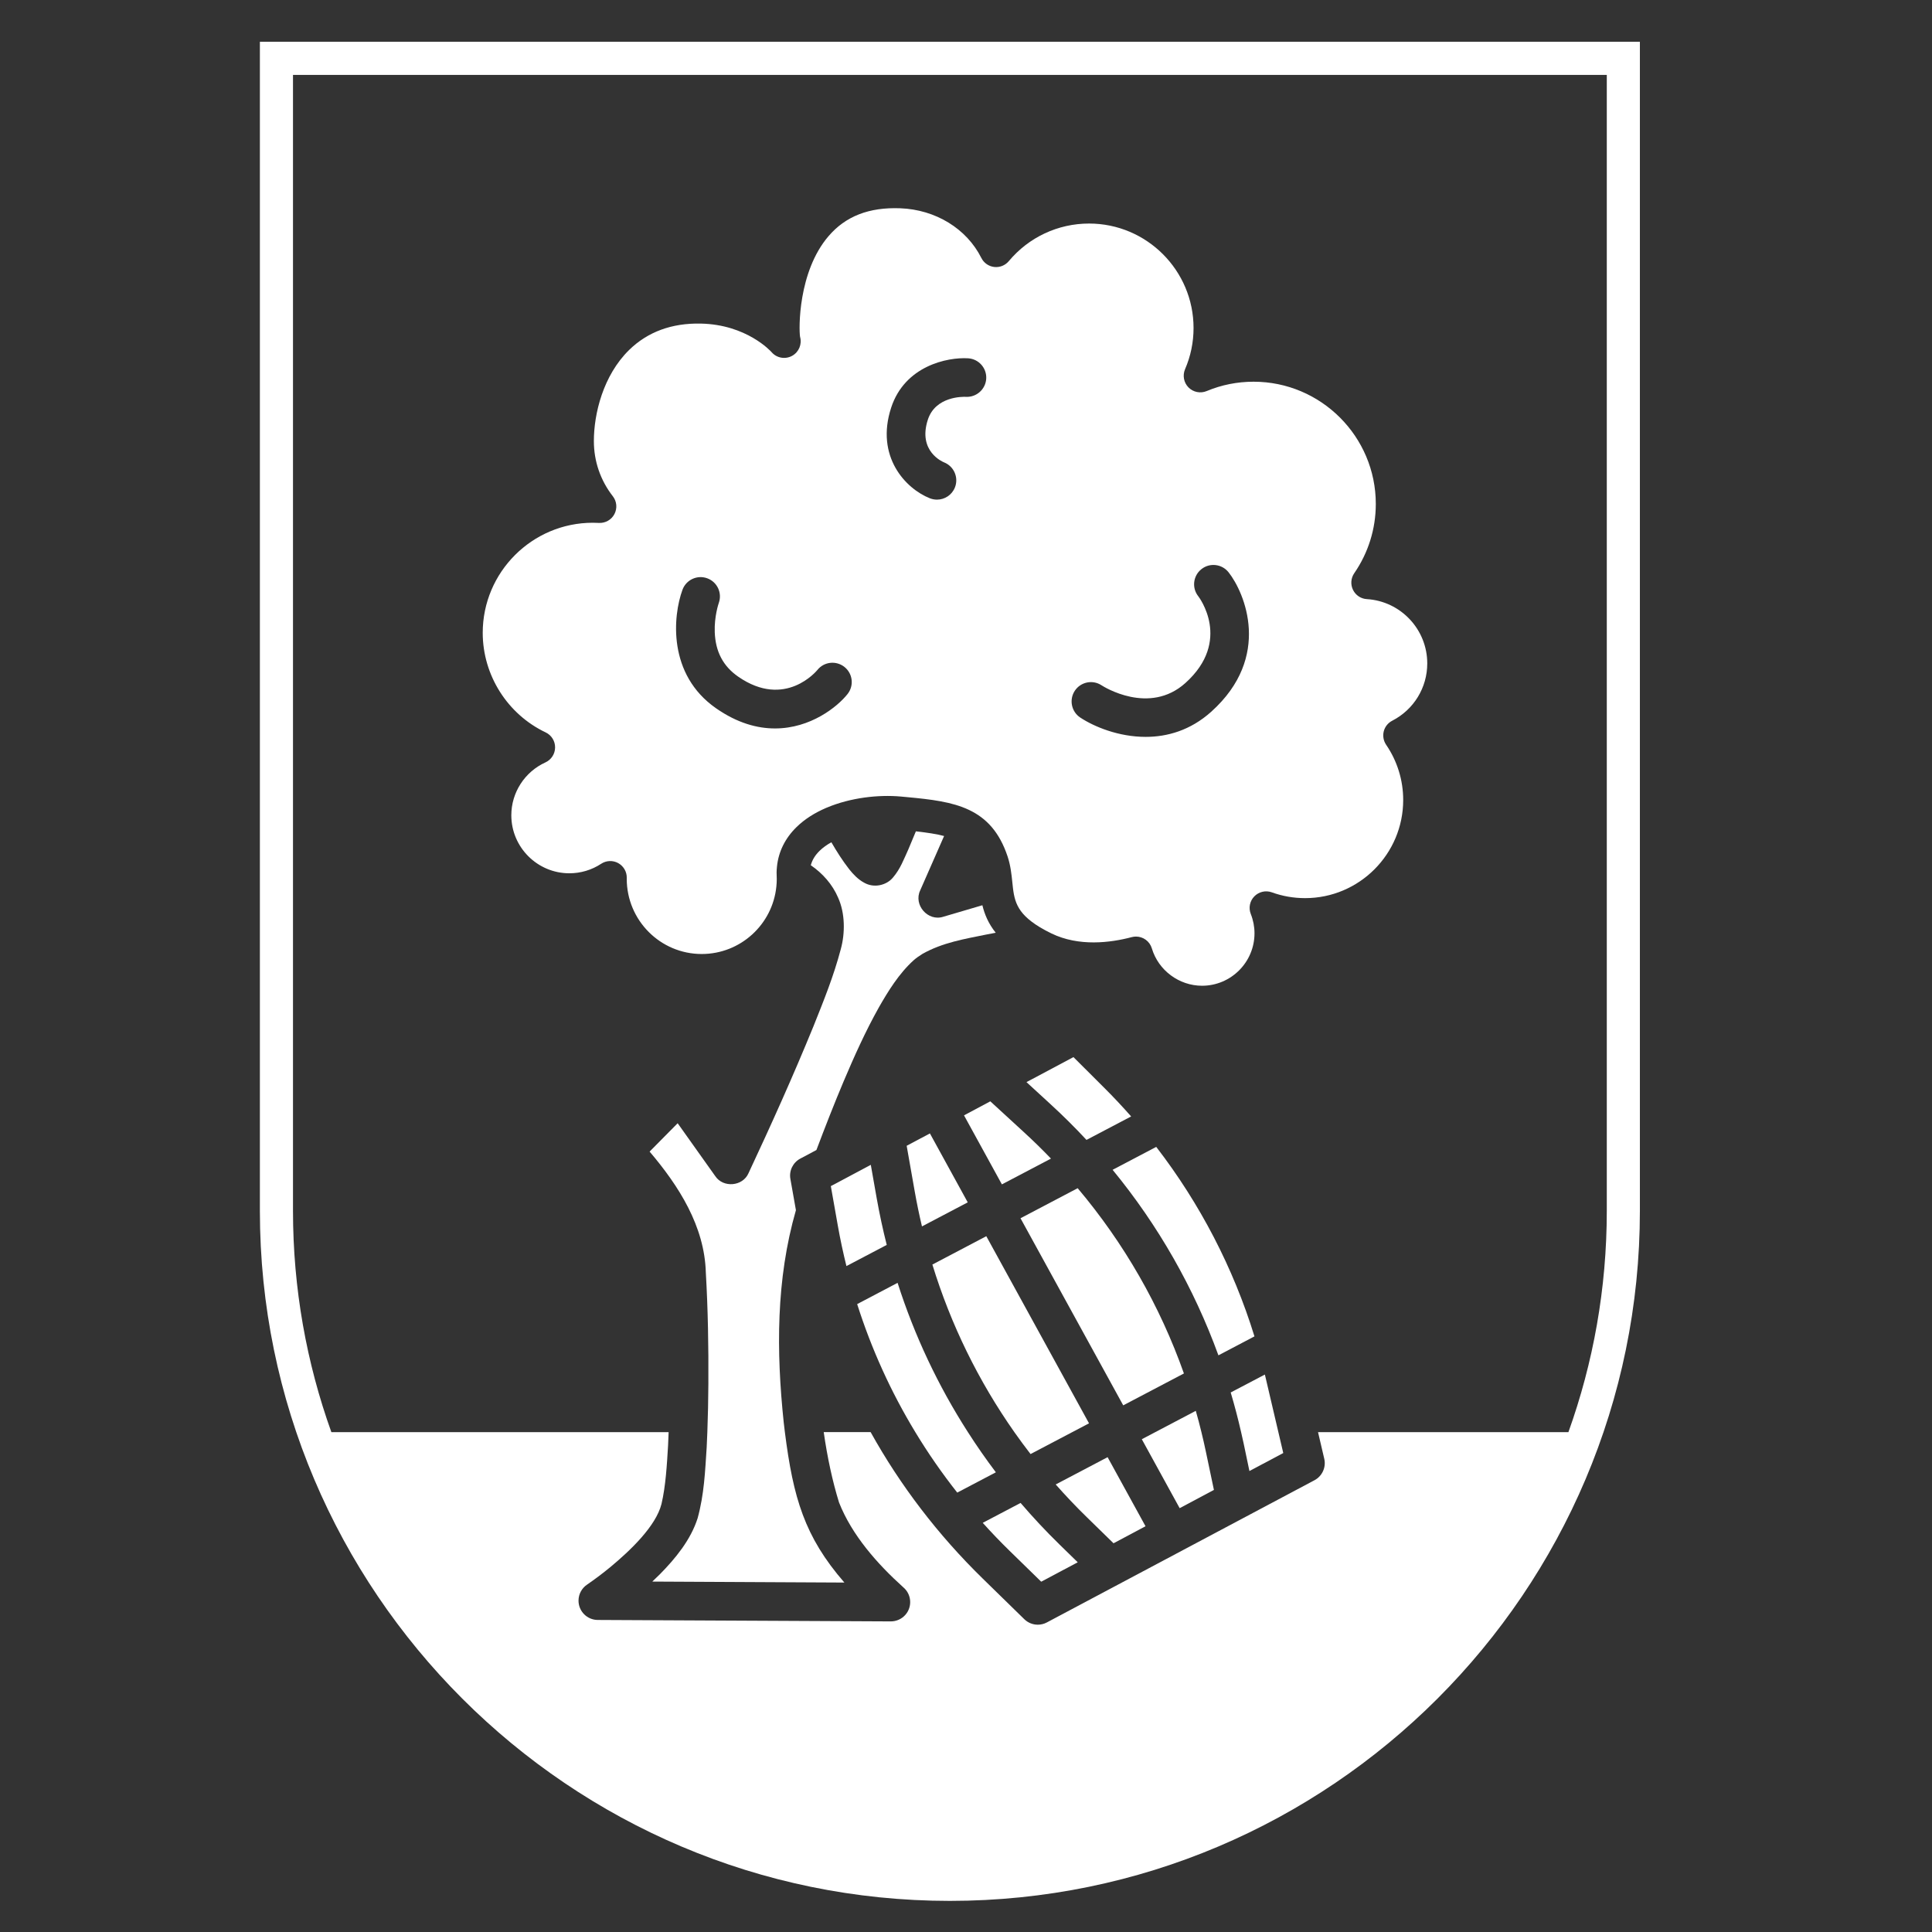
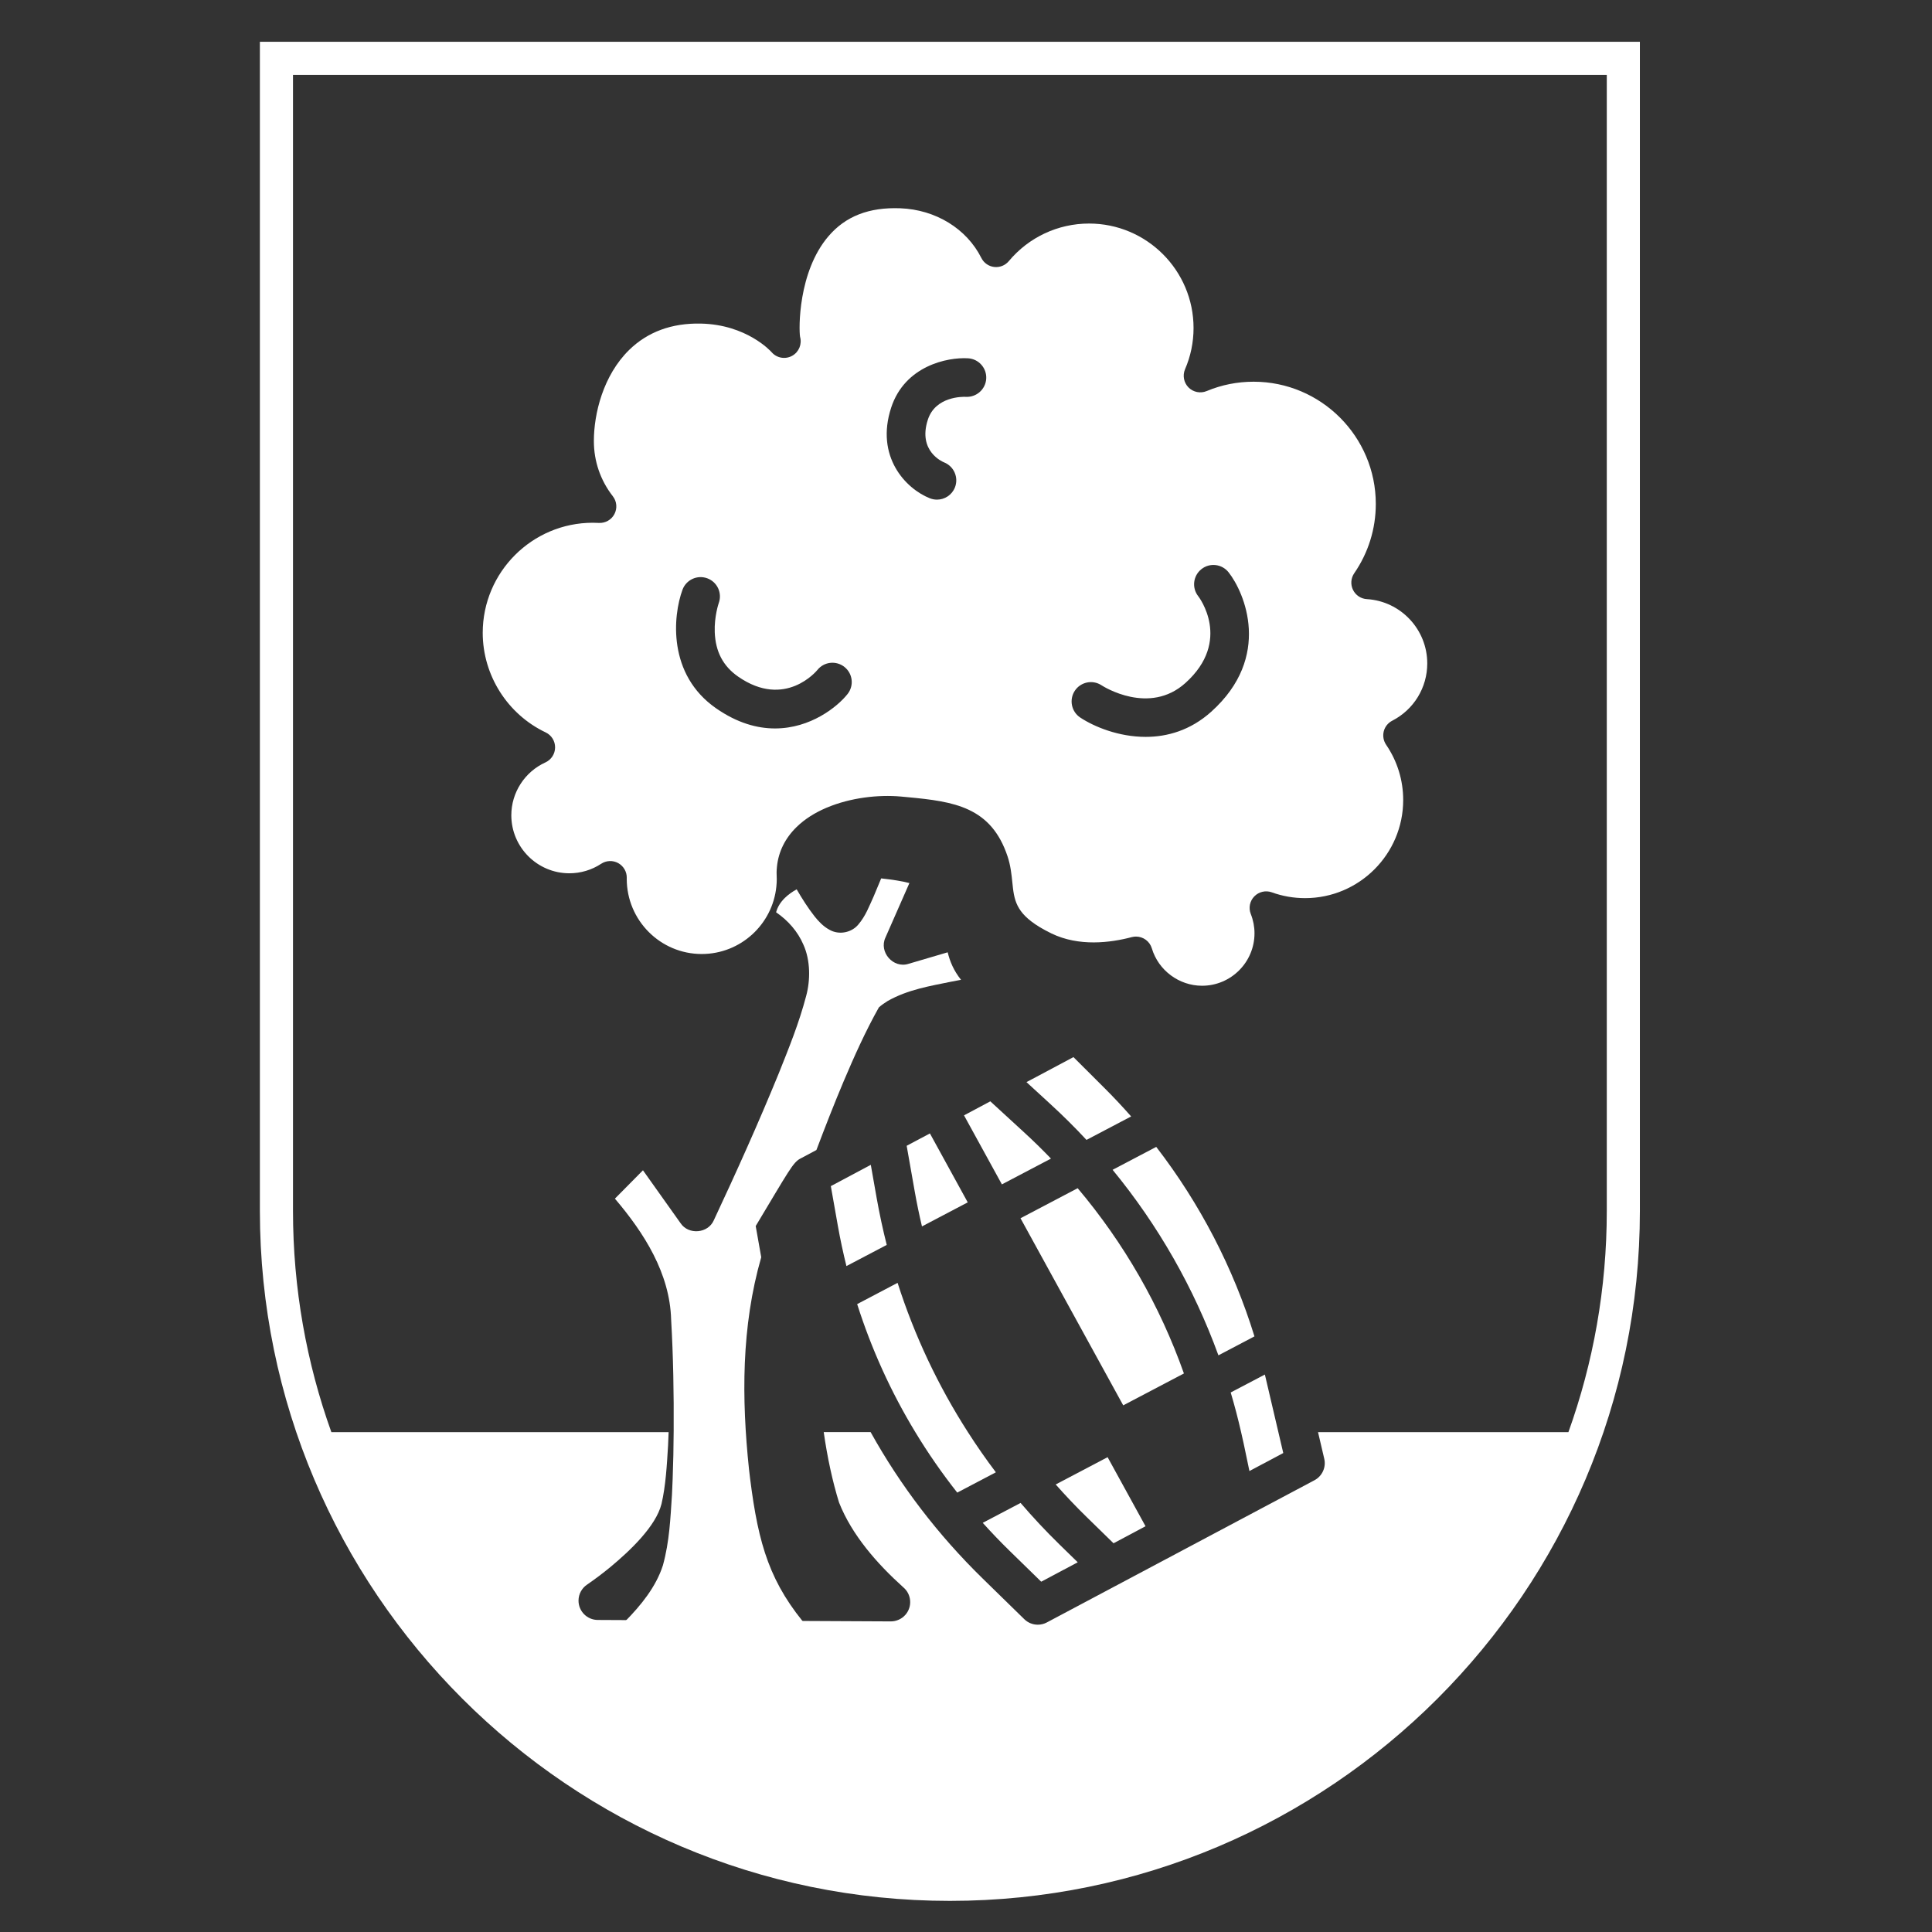
<svg xmlns="http://www.w3.org/2000/svg" xmlns:xlink="http://www.w3.org/1999/xlink" version="1.1" id="Ebene_1" x="0px" y="0px" width="354.331px" height="354.331px" viewBox="106.3 106.299 354.331 354.331" enable-background="new 106.3 106.299 354.331 354.331" xml:space="preserve">
  <rect x="106.3" y="106.299" width="354.331" height="354.331" fill="#333333" stroke="none" />
  <g>
    <g>
      <defs>
        <rect id="SVGID_1_" x="153.964" y="113.964" width="253.093" height="340.96" />
      </defs>
      <clipPath id="SVGID_2_">
        <use xlink:href="#SVGID_1_" overflow="visible" />
      </clipPath>
      <path clip-path="url(#SVGID_2_)" fill="#FFFFFF" d="M153.963,113.965v214.414c0,69.773,56.773,126.545,126.546,126.545    c69.776,0,126.548-56.771,126.548-126.545V113.965H153.963z M400.987,328.379c0,14.226-2.484,27.89-7.038,40.574h-45.922    l1.141,4.877c0.369,1.563-0.367,3.183-1.781,3.939l-49.087,26.083c-0.527,0.285-1.102,0.417-1.669,0.417    c-0.902,0-1.792-0.343-2.475-1.01l-7.623-7.448c-8.202-8.011-15.101-17.044-20.559-26.86h-8.602    c0.661,4.629,1.605,9.019,2.807,12.905c2.373,6.004,6.988,11.234,11.785,15.555c1.511,1.269,1.693,3.527,0.41,5.02    c-0.702,0.815-1.707,1.234-2.705,1.234l-53.741-0.265c-1.955-0.007-3.535-1.599-3.527-3.554c0.005-1.225,0.633-2.302,1.577-2.934    c1.431-0.98,2.949-2.127,4.31-3.251c3.575-2.976,8.292-7.427,9.331-11.535c0.775-3.307,0.997-7.218,1.206-10.739    c0.041-0.811,0.075-1.627,0.102-2.435h-61.855c-4.552-12.685-7.036-26.349-7.036-40.574V120.034h240.952V328.379z" />
    </g>
    <g>
      <defs>
        <rect id="SVGID_3_" x="153.964" y="113.964" width="253.093" height="340.96" />
      </defs>
      <clipPath id="SVGID_4_">
        <use xlink:href="#SVGID_3_" overflow="visible" />
      </clipPath>
-       <path clip-path="url(#SVGID_4_)" fill="#FFFFFF" d="M253.077,318.787l2.955-1.572c1.592-4.218,3.235-8.432,5.002-12.621    c1.932-4.547,3.954-9.081,6.451-13.538c1.681-2.943,3.678-6.201,6.363-8.63c0.459-0.417,1.112-0.862,1.645-1.192    c3.71-2.084,7.737-2.727,11.611-3.522c0.606-0.115,1.213-0.23,1.813-0.345c-1.363-1.706-2.051-3.412-2.449-5.045l-7.17,2.111    c-2.826,0.911-5.485-2.171-4.243-4.816l4.393-9.992c-1.363-0.364-3.048-0.62-5.167-0.856h-0.009    c-0.599,1.458-1.382,3.311-1.382,3.311c-0.824,1.788-1.451,3.562-2.824,5.167c-1.181,1.418-3.477,1.997-5.324,0.917    c-1.093-0.594-1.983-1.551-2.664-2.401c-1.262-1.613-2.315-3.284-3.305-4.99c-0.816,0.452-1.546,0.97-2.146,1.557    c-0.822,0.796-1.364,1.68-1.625,2.657c2.157,1.472,3.973,3.508,5.011,5.949c1.303,2.882,1.283,6.54,0.5,9.397    c-1.329,5.047-3.157,9.512-5.046,14.247c-3.724,9.106-7.723,17.991-11.891,26.891c-1.059,2.428-4.634,2.721-6.093,0.538    l-6.9-9.707l-5.145,5.201c5.375,6.32,10.076,13.691,10.312,22.186c0.391,6.78,0.507,13.606,0.465,20.392    c-0.019,2.948-0.074,5.901-0.188,8.873c-0.034,0.931-0.074,1.867-0.122,2.803c-0.291,4.392-0.452,8.582-1.66,12.987    c-1.273,3.984-4.086,7.4-6.92,10.273c-0.458,0.459-0.924,0.91-1.396,1.347l35.231,0.179c-7.31-8.405-9.388-15.551-10.914-27.589    c-0.066-0.59-0.143-1.189-0.215-1.803c-1.362-12.999-1.424-26.148,2.241-38.903l-1.013-5.719    C250.985,321.02,251.72,319.507,253.077,318.787" />
+       <path clip-path="url(#SVGID_4_)" fill="#FFFFFF" d="M253.077,318.787l2.955-1.572c1.592-4.218,3.235-8.432,5.002-12.621    c1.932-4.547,3.954-9.081,6.451-13.538c0.459-0.417,1.112-0.862,1.645-1.192    c3.71-2.084,7.737-2.727,11.611-3.522c0.606-0.115,1.213-0.23,1.813-0.345c-1.363-1.706-2.051-3.412-2.449-5.045l-7.17,2.111    c-2.826,0.911-5.485-2.171-4.243-4.816l4.393-9.992c-1.363-0.364-3.048-0.62-5.167-0.856h-0.009    c-0.599,1.458-1.382,3.311-1.382,3.311c-0.824,1.788-1.451,3.562-2.824,5.167c-1.181,1.418-3.477,1.997-5.324,0.917    c-1.093-0.594-1.983-1.551-2.664-2.401c-1.262-1.613-2.315-3.284-3.305-4.99c-0.816,0.452-1.546,0.97-2.146,1.557    c-0.822,0.796-1.364,1.68-1.625,2.657c2.157,1.472,3.973,3.508,5.011,5.949c1.303,2.882,1.283,6.54,0.5,9.397    c-1.329,5.047-3.157,9.512-5.046,14.247c-3.724,9.106-7.723,17.991-11.891,26.891c-1.059,2.428-4.634,2.721-6.093,0.538    l-6.9-9.707l-5.145,5.201c5.375,6.32,10.076,13.691,10.312,22.186c0.391,6.78,0.507,13.606,0.465,20.392    c-0.019,2.948-0.074,5.901-0.188,8.873c-0.034,0.931-0.074,1.867-0.122,2.803c-0.291,4.392-0.452,8.582-1.66,12.987    c-1.273,3.984-4.086,7.4-6.92,10.273c-0.458,0.459-0.924,0.91-1.396,1.347l35.231,0.179c-7.31-8.405-9.388-15.551-10.914-27.589    c-0.066-0.59-0.143-1.189-0.215-1.803c-1.362-12.999-1.424-26.148,2.241-38.903l-1.013-5.719    C250.985,321.02,251.72,319.507,253.077,318.787" />
    </g>
    <g>
      <defs>
        <rect id="SVGID_5_" x="153.964" y="113.964" width="253.093" height="340.96" />
      </defs>
      <clipPath id="SVGID_6_">
        <use xlink:href="#SVGID_5_" overflow="visible" />
      </clipPath>
      <path clip-path="url(#SVGID_6_)" fill="#FFFFFF" d="M267.099,326.118l-1.093-6.187l-7.331,3.901l1.286,7.27    c0.44,2.496,0.973,4.958,1.575,7.398l7.392-3.883C268.22,331.818,267.613,328.986,267.099,326.118" />
    </g>
    <g>
      <defs>
        <rect id="SVGID_7_" x="153.964" y="113.964" width="253.093" height="340.96" />
      </defs>
      <clipPath id="SVGID_8_">
        <use xlink:href="#SVGID_7_" overflow="visible" />
      </clipPath>
      <path clip-path="url(#SVGID_8_)" fill="#FFFFFF" d="M272.584,316.437l1.491,8.447c0.379,2.133,0.817,4.243,1.315,6.34l8.394-4.412    l-6.936-12.64L272.584,316.437z" />
    </g>
    <g>
      <defs>
        <rect id="SVGID_9_" x="153.964" y="113.964" width="253.093" height="340.96" />
      </defs>
      <clipPath id="SVGID_10_">
        <use xlink:href="#SVGID_9_" overflow="visible" />
      </clipPath>
      <path clip-path="url(#SVGID_10_)" fill="#FFFFFF" d="M287.925,308.283l-4.825,2.571l6.948,12.661l9.001-4.729    c-1.607-1.668-3.265-3.292-4.987-4.869L287.925,308.283z" />
    </g>
    <g>
      <defs>
        <rect id="SVGID_11_" x="153.964" y="113.964" width="253.093" height="340.96" />
      </defs>
      <clipPath id="SVGID_12_">
        <use xlink:href="#SVGID_11_" overflow="visible" />
      </clipPath>
      <path clip-path="url(#SVGID_12_)" fill="#FFFFFF" d="M308.874,305.86l-5.7-5.686l-8.618,4.587l4.287,3.933    c2.342,2.141,4.583,4.365,6.72,6.665l8.19-4.303C312.188,309.282,310.562,307.542,308.874,305.86" />
    </g>
    <g>
      <defs>
        <rect id="SVGID_13_" x="153.964" y="113.964" width="253.093" height="340.96" />
      </defs>
      <clipPath id="SVGID_14_">
        <use xlink:href="#SVGID_13_" overflow="visible" />
      </clipPath>
      <path clip-path="url(#SVGID_14_)" fill="#FFFFFF" d="M323.432,358.193c-4.405-12.432-10.98-23.893-19.486-33.977l-10.484,5.511    l18.839,34.314L323.432,358.193z" />
    </g>
    <g>
      <defs>
        <rect id="SVGID_15_" x="153.964" y="113.964" width="253.093" height="340.96" />
      </defs>
      <clipPath id="SVGID_16_">
        <use xlink:href="#SVGID_15_" overflow="visible" />
      </clipPath>
      <path clip-path="url(#SVGID_16_)" fill="#FFFFFF" d="M318.355,316.64l-8.002,4.203c8.365,10.179,14.9,21.647,19.406,34.025    l6.61-3.476C332.484,338.801,326.372,327.049,318.355,316.64" />
    </g>
    <g>
      <defs>
        <rect id="SVGID_17_" x="153.964" y="113.964" width="253.093" height="340.96" />
      </defs>
      <clipPath id="SVGID_18_">
        <use xlink:href="#SVGID_17_" overflow="visible" />
      </clipPath>
      <path clip-path="url(#SVGID_18_)" fill="#FFFFFF" d="M283.814,368.952c-5.468-8.511-9.799-17.691-12.896-27.378l-7.413,3.899    c2.625,8.247,6.198,16.121,10.664,23.479c2.321,3.839,4.891,7.541,7.691,11.091l7.083-3.721    C287.135,373.924,285.421,371.469,283.814,368.952" />
    </g>
    <g>
      <defs>
-         <rect id="SVGID_19_" x="153.964" y="113.964" width="253.093" height="340.96" />
-       </defs>
+         </defs>
      <clipPath id="SVGID_20_">
        <use xlink:href="#SVGID_19_" overflow="visible" />
      </clipPath>
      <path clip-path="url(#SVGID_20_)" fill="#FFFFFF" d="M295.303,372.974l7.655-4.022l3.069-1.612l-18.839-34.321l-9.889,5.201    c3.378,11.01,8.447,21.349,15.035,30.732C293.292,370.317,294.287,371.653,295.303,372.974" />
    </g>
    <g>
      <defs>
        <rect id="SVGID_21_" x="153.964" y="113.964" width="253.093" height="340.96" />
      </defs>
      <clipPath id="SVGID_22_">
        <use xlink:href="#SVGID_21_" overflow="visible" />
      </clipPath>
      <path clip-path="url(#SVGID_22_)" fill="#FFFFFF" d="M293.477,381.939l-6.942,3.648c1.585,1.767,3.238,3.489,4.951,5.162    l5.773,5.635l6.699-3.561l-3.313-3.231C298.129,387.136,295.743,384.583,293.477,381.939" />
    </g>
    <g>
      <defs>
        <rect id="SVGID_23_" x="153.964" y="113.964" width="253.093" height="340.96" />
      </defs>
      <clipPath id="SVGID_24_">
        <use xlink:href="#SVGID_23_" overflow="visible" />
      </clipPath>
      <path clip-path="url(#SVGID_24_)" fill="#FFFFFF" d="M299.916,378.551c1.815,2.05,3.703,4.048,5.681,5.977l4.925,4.809    l5.869-3.122l-6.956-12.668L299.916,378.551z" />
    </g>
    <g>
      <defs>
        <rect id="SVGID_25_" x="153.964" y="113.964" width="253.093" height="340.96" />
      </defs>
      <clipPath id="SVGID_26_">
        <use xlink:href="#SVGID_25_" overflow="visible" />
      </clipPath>
-       <path clip-path="url(#SVGID_26_)" fill="#FFFFFF" d="M326.642,368.952c-0.315-1.307-0.659-2.609-1.032-3.904l-7.426,3.904    l-2.475,1.303l6.941,12.643l6.284-3.348l-1.477-7.021C327.205,371.326,326.934,370.141,326.642,368.952" />
    </g>
    <g>
      <defs>
        <rect id="SVGID_27_" x="153.964" y="113.964" width="253.093" height="340.96" />
      </defs>
      <clipPath id="SVGID_28_">
        <use xlink:href="#SVGID_27_" overflow="visible" />
      </clipPath>
      <path clip-path="url(#SVGID_28_)" fill="#FFFFFF" d="M338.379,358.814c-0.031-0.143-0.073-0.274-0.104-0.419l-6.263,3.285    c0.715,2.395,1.348,4.817,1.908,7.273c0.17,0.701,0.324,1.41,0.475,2.116l1.05,5.018l6.207-3.299l-0.898-3.835L338.379,358.814z" />
    </g>
    <g>
      <defs>
        <rect id="SVGID_29_" x="153.964" y="113.964" width="253.093" height="340.96" />
      </defs>
      <clipPath id="SVGID_30_">
        <use xlink:href="#SVGID_29_" overflow="visible" />
      </clipPath>
      <path clip-path="url(#SVGID_30_)" fill="#FFFFFF" d="M206.378,240.625c1.065,0.506,1.739,1.584,1.726,2.765    c-0.007,1.181-0.701,2.247-1.776,2.739c-3.795,1.728-6.252,5.526-6.252,9.688c0,5.867,4.776,10.643,10.644,10.643    c2.078,0,4.095-0.6,5.829-1.74c0.943-0.621,2.145-0.668,3.129-0.13c0.984,0.55,1.591,1.586,1.571,2.713l-0.005,0.162    c0,7.628,6.171,13.8,13.752,13.8c7.118,0,12.993-5.43,13.688-12.37c0.048-0.453,0.075-0.918,0.075-1.391l-0.007-0.181    c-0.041-0.695-0.035-1.369,0.04-2.038v-0.008c0.271-2.764,1.498-5.241,3.59-7.29c1.518-1.484,3.392-2.645,5.443-3.522    c0.034-0.013,0.075-0.033,0.114-0.048h0.009c4.349-1.834,9.456-2.401,13.585-2.031c0.249,0.021,0.5,0.048,0.741,0.07h0.006    c0.164,0.013,0.309,0.026,0.473,0.045c8.581,0.797,15.319,1.801,18.34,10.868c0.547,1.653,0.718,3.265,0.864,4.688    c0.328,3.238,0.574,5.579,5.06,8.297c0.641,0.383,1.355,0.768,2.131,1.146c5.04,2.436,10.786,1.708,14.719,0.667    c0.256-0.065,0.521-0.1,0.775-0.1c1.311,0,2.517,0.851,2.908,2.166c1.205,4.035,4.998,6.853,9.208,6.853    c5.303,0,9.619-4.318,9.619-9.62c0-1.206-0.229-2.394-0.679-3.534c-0.44-1.112-0.192-2.374,0.639-3.23    c0.829-0.856,2.091-1.153,3.211-0.75c1.956,0.709,4.012,1.066,6.105,1.066c9.923,0,17.995-8.074,17.995-17.996    c0-3.637-1.085-7.138-3.129-10.131c-0.49-0.721-0.646-1.62-0.438-2.463c0.216-0.844,0.781-1.551,1.559-1.949    c3.959-2.038,6.421-6.064,6.421-10.511c0-6.231-4.864-11.406-11.076-11.79c-1.093-0.061-2.066-0.716-2.544-1.699    c-0.479-0.985-0.392-2.152,0.23-3.051c2.583-3.749,3.953-8.142,3.953-12.707c0-12.359-10.059-22.415-22.414-22.415    c-2.984,0-5.88,0.578-8.609,1.718c-1.141,0.473-2.457,0.208-3.326-0.667c-0.871-0.883-1.118-2.198-0.636-3.338    c1.034-2.395,1.56-4.938,1.56-7.563c0-10.564-8.594-19.158-19.163-19.158c-5.693,0-11.057,2.508-14.718,6.893    c-0.656,0.783-1.659,1.189-2.68,1.073c-1.018-0.122-1.902-0.742-2.36-1.659c-2.693-5.369-8.386-8.857-14.853-9.107    c-5.727-0.221-10.038,1.45-13.182,5.127c-5.605,6.549-5.445,17.078-5.208,18.449c0.377,1.343-0.204,2.773-1.423,3.467    c-1.255,0.715-2.854,0.447-3.8-0.654c-0.169-0.194-4.592-5.06-12.97-5.241c-5.329-0.114-9.754,1.513-13.155,4.836    c-4.77,4.676-6.469,11.69-6.469,16.709c0,3.697,1.2,7.196,3.474,10.118c0.735,0.938,0.85,2.212,0.297,3.272    c-0.546,1.05-1.665,1.686-2.854,1.624c-0.363-0.019-0.735-0.032-1.106-0.032c-11.137,0-20.195,9.06-20.195,20.196    C194.836,230.13,199.362,237.293,206.378,240.625 M303.419,232.988c1.077-1.624,3.263-2.077,4.896-1.01    c0.385,0.25,8.764,5.537,15.387-0.412c8.635-7.757,2.429-15.838,2.36-15.917c-1.213-1.532-0.949-3.765,0.588-4.973    c1.531-1.214,3.758-0.951,4.972,0.582c2.919,3.695,8.041,15.494-3.185,25.577c-3.809,3.421-8.068,4.608-12.02,4.608    c-4.971,0-9.465-1.87-11.994-3.542C302.79,236.821,302.345,234.623,303.419,232.988 M269.736,181.076    c2.504-7.69,10.328-9.294,14.112-9.065c1.952,0.115,3.441,1.794,3.327,3.744c-0.12,1.941-1.789,3.426-3.724,3.325    c-0.586-0.027-5.579-0.107-6.982,4.188c-1.896,5.822,2.779,7.752,2.981,7.833c1.813,0.722,2.706,2.786,1.983,4.6    c-0.554,1.391-1.882,2.232-3.292,2.232c-0.438,0-0.876-0.082-1.309-0.25C272.382,195.916,266.817,190.034,269.736,181.076     M231.469,214.459c0.676-1.835,2.711-2.772,4.548-2.098c1.833,0.675,2.771,2.698,2.104,4.533    c-0.025,0.082-0.844,2.462-0.734,5.356c0.135,3.57,1.537,6.228,4.29,8.141c8.642,6.003,14.456-1.132,14.518-1.2    c1.213-1.539,3.439-1.793,4.978-0.574c1.529,1.214,1.789,3.439,0.566,4.972c-1.834,2.32-6.765,6.307-13.295,6.307    c-3.265,0.006-6.928-0.992-10.806-3.69C228.711,230.007,229.703,219.271,231.469,214.459" />
    </g>
  </g>
</svg>